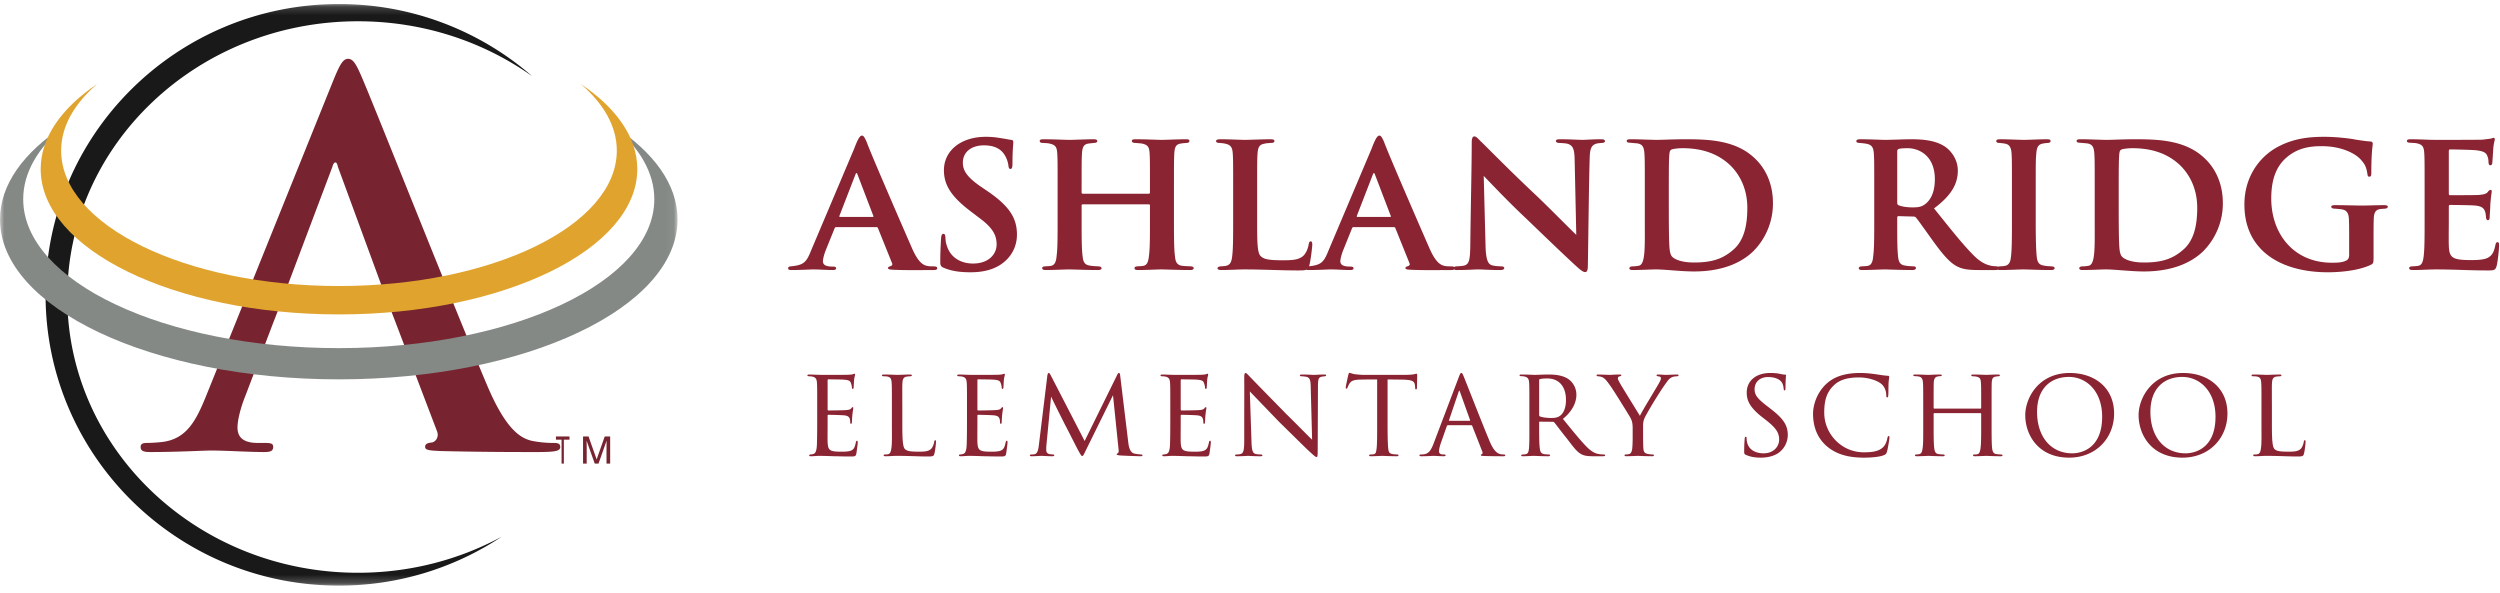
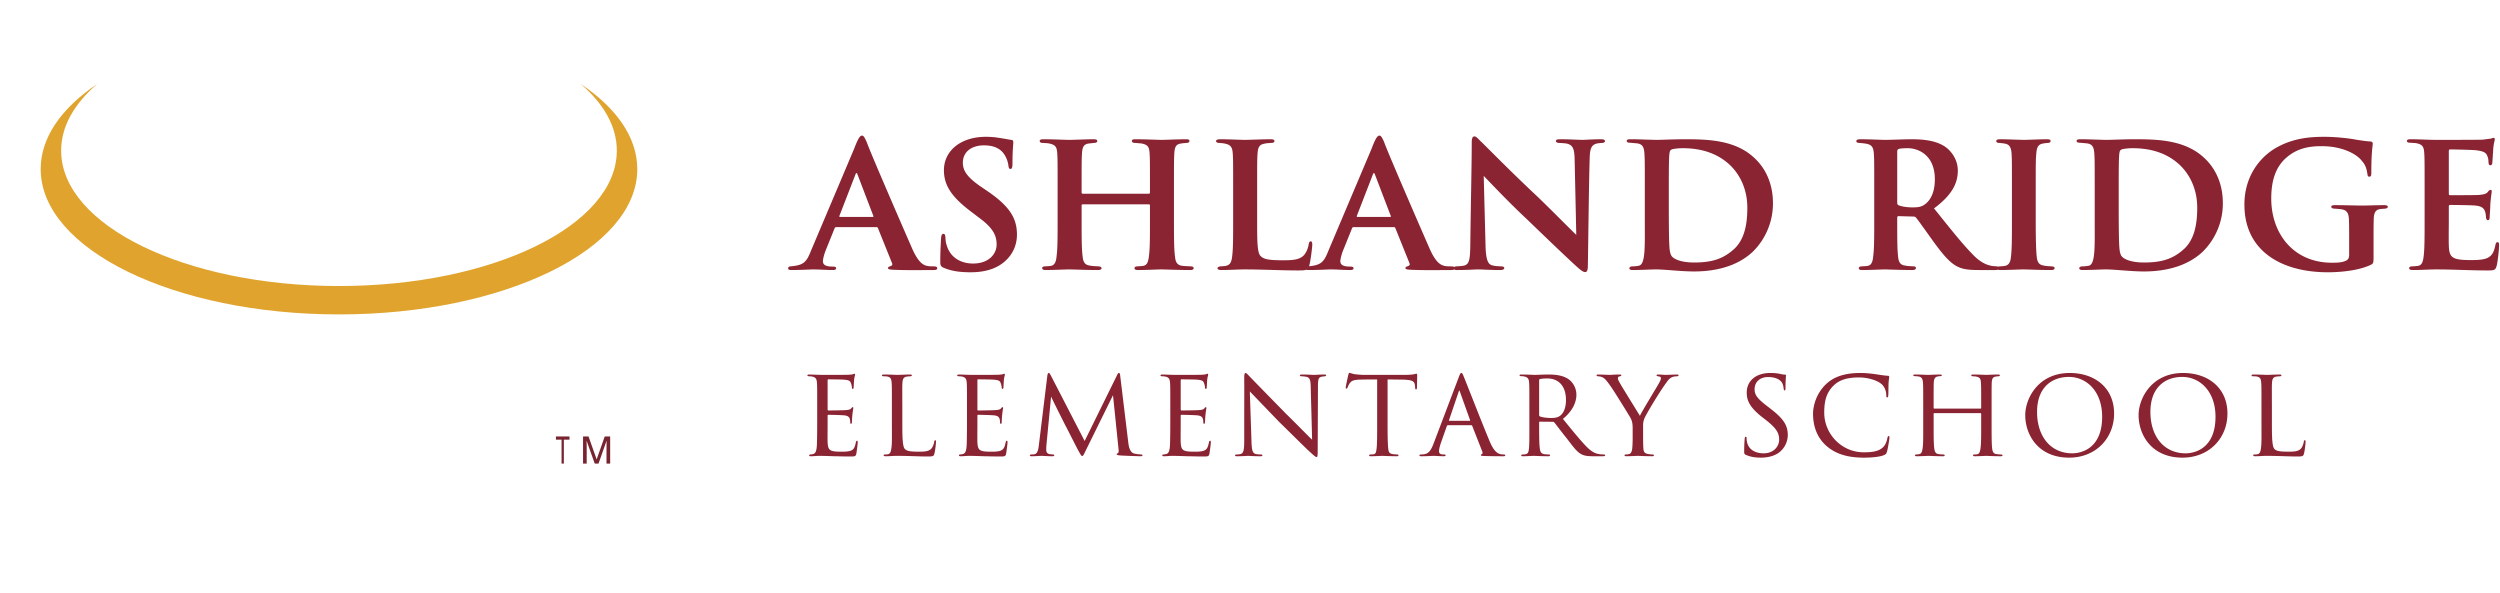
<svg xmlns="http://www.w3.org/2000/svg" xmlns:xlink="http://www.w3.org/1999/xlink" width="295" height="70">
  <defs>
-     <path id="a" d="M0 .175h79.952v68.593H0z" />
-   </defs>
+     </defs>
  <g fill="none" fill-rule="evenodd">
    <g transform="translate(0 .302)">
      <mask id="b" fill="#fff">
        <use xlink:href="#a" />
      </mask>
      <path d="M42.246 67.284c-18.947 0-34.304-14.569-34.304-32.539 0-17.971 15.357-32.536 34.304-32.536 7.714 0 14.832 2.415 20.563 6.49A34.649 34.649 0 0 0 39.987.175c-19.111 0-34.61 15.36-34.61 34.312 0 18.947 15.499 34.313 34.61 34.313a34.667 34.667 0 0 0 19.21-5.77c-5.001 2.702-10.783 4.254-16.95 4.254" fill="#1A1919" mask="url(#b)" />
-       <path d="M45.292 34.133l-5.414-14.732c-.061-.24-.12-.535-.302-.535-.18 0-.3.296-.36.535l-5.534 14.671-1.505 3.878-3.25 8.529c-.6 1.49-.903 2.922-.903 3.638 0 1.072.543 1.849 2.408 1.849h.902c.723 0 .902.119.902.477 0 .477-.36.597-1.021.597-1.925 0-4.514-.18-6.378-.18-.663 0-3.97.18-7.099.18-.781 0-1.144-.12-1.144-.597 0-.358.24-.477.722-.477.541 0 1.384-.06 1.866-.12 2.768-.358 3.91-2.385 5.114-5.367l15.1-37.455c.721-1.727 1.082-2.385 1.684-2.385.541 0 .903.536 1.503 1.91 1.446 3.281 11.072 27.614 14.924 36.677 2.284 5.366 4.03 6.204 5.292 6.5a13.35 13.35 0 0 0 2.527.24c.482 0 .782.06.782.477 0 .477-.54.597-2.767.597-2.165 0-6.557 0-11.371-.12-1.082-.06-1.805-.06-1.805-.477 0-.358.24-.477.843-.538.42-.12.842-.656.542-1.369l-4.814-12.645-1.444-3.758" fill="#772430" mask="url(#b)" />
+       <path d="M45.292 34.133l-5.414-14.732c-.061-.24-.12-.535-.302-.535-.18 0-.3.296-.36.535l-5.534 14.671-1.505 3.878-3.25 8.529c-.6 1.49-.903 2.922-.903 3.638 0 1.072.543 1.849 2.408 1.849h.902l15.1-37.455c.721-1.727 1.082-2.385 1.684-2.385.541 0 .903.536 1.503 1.91 1.446 3.281 11.072 27.614 14.924 36.677 2.284 5.366 4.03 6.204 5.292 6.5a13.35 13.35 0 0 0 2.527.24c.482 0 .782.06.782.477 0 .477-.54.597-2.767.597-2.165 0-6.557 0-11.371-.12-1.082-.06-1.805-.06-1.805-.477 0-.358.24-.477.843-.538.42-.12.842-.656.542-1.369l-4.814-12.645-1.444-3.758" fill="#772430" mask="url(#b)" />
      <path d="M72.366 14.535c3.076 2.56 4.842 5.519 4.842 8.666 0 9.71-16.667 17.576-37.234 17.576-20.562 0-37.235-7.866-37.235-17.576 0-3.147 1.769-6.104 4.846-8.666C2.817 17.645 0 21.464 0 25.589c0 10.424 17.897 18.873 39.974 18.873 22.081 0 39.978-8.45 39.978-18.873 0-4.13-2.82-7.944-7.586-11.054" fill="#858986" mask="url(#b)" />
    </g>
    <path d="M68.516 9.902c2.714 2.326 4.268 5.01 4.268 7.871 0 8.822-14.678 15.978-32.784 15.978-18.107 0-32.785-7.156-32.785-15.978 0-2.862 1.558-5.545 4.267-7.871C7.282 12.727 4.8 16.194 4.8 19.95c0 9.47 15.758 17.152 35.2 17.152 19.44 0 35.2-7.682 35.2-17.152 0-3.756-2.484-7.226-6.684-10.048" fill="#E0A42E" />
    <path fill="#772430" d="M67.2 51.502v.38h-.665v2.82h-.27v-2.82H65.6v-.38h1.6M68.8 51.502h.647l.958 2.706.953-2.706H72v3.2h-.432v-1.889c0-.066.002-.174.005-.325.003-.15.005-.313.005-.485l-.952 2.699h-.447l-.962-2.7v.099c0 .078.002.197.008.358.004.16.006.28.006.354v1.889H68.8v-3.2" />
    <path d="M103.416 26.8h-4.752c-.096 0-.144.048-.192.168l-1.056 2.616c-.192.504-.312 1.008-.312 1.248 0 .6.744.624 1.2.624.288 0 .36.096.36.192 0 .168-.168.216-.384.216-.744 0-1.608-.072-2.352-.072-.24 0-1.44.072-2.544.072-.264 0-.384-.048-.384-.216 0-.12.12-.216.288-.216 1.512-.144 1.848-.432 2.4-1.824l5.088-12.024c.432-1.128.672-1.584.936-1.584.192 0 .312.216.552.744.408 1.176 3.96 9.36 5.304 12.432.768 1.8 1.368 2.112 1.872 2.208.216.048.576.048.792.048.264 0 .36.096.36.216 0 .144-.096.216-.408.216-1.008 0-3.528.048-5.04-.048-.216-.024-.36-.072-.36-.192 0-.096.096-.144.216-.192.216-.072.384-.144.24-.432l-1.632-4.056c-.024-.096-.096-.144-.192-.144zm-4.272-1.2h3.816c.12 0 .12-.048.096-.12l-1.872-4.896c-.072-.192-.144-.24-.24 0l-1.896 4.896c-.024.072 0 .12.096.12zm15.384 6.528c-1.296 0-2.256-.144-3.168-.528-.336-.144-.408-.288-.408-.696 0-1.224.072-2.424.096-2.784.024-.336.096-.528.264-.528.192 0 .216.168.24.336.024.264.024.624.144.96.432 1.56 1.752 2.208 3.12 2.208 1.92 0 2.784-1.176 2.784-2.232 0-.96-.288-1.872-2.064-3.168l-1.008-.768c-2.376-1.8-3.144-3.168-3.144-4.848 0-2.256 1.944-3.936 4.944-3.936.96 0 1.536.12 2.136.216.336.048.624.12.864.144.192.024.24.12.24.264 0 .336-.096.912-.096 2.544 0 .456-.072.624-.24.624-.144 0-.216-.144-.24-.408a3.098 3.098 0 0 0-.48-1.296c-.36-.552-1.032-1.08-2.4-1.08-1.584 0-2.496.864-2.496 2.04 0 .888.432 1.68 2.16 2.856l.672.456c2.688 1.824 3.552 3.24 3.552 5.184 0 1.248-.528 2.664-2.064 3.624-1.08.648-2.304.816-3.408.816zm13.248-9.264h7.776c.072 0 .144-.048.144-.144v-.432c0-3.096 0-3.624-.048-4.272-.048-.672-.216-.936-.912-1.08-.168-.024-.528-.048-.792-.072-.264 0-.384-.096-.384-.24s.144-.192.432-.192c1.176 0 2.592.072 3.12.072.432 0 1.968-.072 2.832-.072.288 0 .408.048.408.192 0 .144-.096.24-.36.24-.216.024-.384.024-.624.072-.576.072-.744.384-.792 1.08-.048.648-.048 1.2-.048 4.32v3.6c0 1.896 0 3.432.12 4.296.048.6.192 1.032.816 1.128.288.048.768.048 1.056.072.24 0 .336.12.336.216 0 .144-.168.216-.408.216-1.392 0-2.88-.072-3.432-.072-.456 0-1.824.072-2.712.072-.312 0-.432-.072-.432-.216 0-.096.072-.216.336-.216.288-.024.552-.024.744-.072.432-.096.552-.528.624-1.152.12-.84.12-2.352.12-4.224v-1.752c0-.096-.072-.12-.144-.12h-7.776c-.072 0-.144.024-.144.12v1.824c0 1.896 0 3.312.12 4.2.048.576.216 1.008.84 1.08.312.072.744.072 1.032.096.24 0 .36.12.36.216 0 .144-.168.216-.432.216-1.344 0-2.88-.072-3.408-.072-.432 0-1.92.072-2.76.072-.24 0-.408-.072-.408-.216 0-.096.072-.216.336-.216.312-.024.552-.024.744-.072.432-.096.576-.552.624-1.152.12-.84.12-2.376.12-4.272v-3.6c0-3.096 0-3.648-.048-4.296-.048-.696-.216-.96-.936-1.104-.168-.048-.48-.048-.768-.072-.264 0-.36-.096-.36-.24s.168-.192.432-.192c1.152 0 2.544.072 3.096.072s1.968-.072 2.808-.072c.336 0 .456.072.456.216 0 .144-.168.216-.384.216-.192.024-.456.048-.624.072-.576.072-.744.408-.792 1.104-.048.648-.048 1.248-.048 4.248v.432c0 .096.072.144.144.144zm20.568-.48v3.552c0 2.52 0 3.936.432 4.296.336.336.864.48 2.544.48 1.104 0 1.92-.024 2.472-.528.288-.264.552-.816.624-1.32.048-.192.072-.384.24-.384.168 0 .192.168.192.408 0 .264-.192 1.896-.36 2.472-.144.48-.24.552-1.296.552-2.136 0-4.08-.12-6.336-.12-.864 0-1.752.072-2.736.072-.288 0-.456-.072-.456-.216 0-.096.12-.192.36-.216.264-.024.504-.024.672-.072.504-.12.648-.504.72-1.296.096-.84.096-2.376.096-4.128v-3.6c0-3.12 0-3.6-.048-4.248-.048-.672-.216-.984-.864-1.128-.168-.048-.456-.072-.72-.096-.24 0-.384-.072-.384-.216 0-.144.168-.216.504-.216 1.008 0 2.304.072 2.928.072.456 0 2.184-.072 3-.072.336 0 .456.072.456.216 0 .144-.12.216-.408.216-.24.024-.528.024-.792.096-.576.096-.744.432-.792 1.152-.048.648-.048 1.104-.048 4.272zm16.128 4.416h-4.752c-.096 0-.144.048-.192.168l-1.056 2.616c-.192.504-.312 1.008-.312 1.248 0 .6.744.624 1.2.624.288 0 .36.096.36.192 0 .168-.168.216-.384.216-.744 0-1.608-.072-2.352-.072-.24 0-1.44.072-2.544.072-.264 0-.384-.048-.384-.216 0-.12.12-.216.288-.216 1.512-.144 1.848-.432 2.4-1.824l5.088-12.024c.432-1.128.672-1.584.936-1.584.192 0 .312.216.552.744.408 1.176 3.96 9.36 5.304 12.432.768 1.8 1.368 2.112 1.872 2.208.216.048.576.048.792.048.264 0 .36.096.36.216 0 .144-.096.216-.408.216-1.008 0-3.528.048-5.04-.048-.216-.024-.36-.072-.36-.192 0-.096.096-.144.216-.192.216-.072.384-.144.24-.432l-1.632-4.056c-.024-.096-.096-.144-.192-.144zm-4.272-1.2h3.816c.12 0 .12-.048.096-.12l-1.872-4.896c-.072-.192-.144-.24-.24 0l-1.896 4.896c-.024.072 0 .12.096.12zm13.296 3.264c.048-4.32.168-9.336.168-12.024 0-.456.072-.744.312-.744.216 0 .408.24.768.6.384.336 3.192 3.24 6.624 6.456 1.56 1.488 4.248 4.224 4.632 4.56l-.192-8.88c-.024-1.224-.192-1.632-.768-1.848-.312-.096-.792-.096-1.08-.12-.264 0-.36-.12-.36-.24 0-.168.24-.192.528-.192 1.056 0 2.136.072 2.664.072.264 0 1.128-.072 2.136-.072.264 0 .456.048.456.216 0 .12-.096.216-.36.216-.216.024-.384.024-.6.072-.624.168-.816.576-.84 1.728-.096 3.072-.144 8.424-.216 12.696 0 .552-.12.744-.312.744-.264 0-.576-.264-1.032-.672-1.344-1.224-3.912-3.696-5.904-5.616-2.112-1.968-4.464-4.464-5.04-5.064l.216 8.328c.048 1.56.288 2.064.72 2.208.36.12.768.12 1.128.144.216 0 .36.072.36.192 0 .168-.192.24-.48.24-1.248 0-2.088-.072-2.64-.072-.264 0-1.368.072-2.4.072-.264 0-.456-.024-.456-.216 0-.12.12-.216.336-.216.264-.024.624-.024.912-.096.6-.168.696-.696.72-2.472zm20.592-2.928v-3.6c0-3.072 0-3.6-.048-4.248-.048-.672-.192-1.104-.912-1.176l-.816-.072c-.24 0-.36-.072-.36-.216 0-.144.144-.192.456-.192 1.008 0 2.448.072 3.096.072.696 0 1.92-.072 3.312-.072 2.832 0 6.096.096 8.352 2.352 1.056 1.032 2.04 2.736 2.04 5.184a7.994 7.994 0 0 1-2.304 5.664c-.984.96-3.048 2.4-7.008 2.4-1.536 0-3.432-.24-4.464-.24-.576 0-1.872.072-2.76.072-.288 0-.408-.072-.408-.216 0-.096.12-.216.36-.216s.48-.024.744-.072c.816-.144.72-2.208.72-5.424zm2.832-3.864v2.52c0 2.16.024 3.672.048 4.056.024.576.048 1.2.264 1.536.24.384 1.128.792 2.664.792 2.016 0 3.336-.384 4.584-1.464 1.32-1.104 1.704-2.904 1.704-4.992 0-2.448-1.056-4.056-1.968-4.968-1.824-1.776-4.104-2.064-5.688-2.064-.432 0-1.2.072-1.344.192-.216.168-.264.216-.264 4.392zm24.24 3.864v-3.6c0-3.12 0-3.576-.048-4.224-.048-.72-.24-1.032-.888-1.152-.264-.048-.552-.072-.816-.096-.24 0-.36-.072-.36-.216 0-.144.144-.216.456-.216 1.08 0 2.544.072 2.952.072.648 0 2.352-.072 3.072-.072 1.44 0 2.856.144 3.936.84.672.432 1.56 1.464 1.56 2.856 0 1.536-.72 2.904-2.808 4.464 1.776 2.208 3.264 4.104 4.512 5.376 1.152 1.224 1.944 1.32 2.328 1.416.216.024.384.024.552.048.192 0 .288.096.288.192 0 .168-.144.24-.408.24h-2.016c-1.392 0-1.992-.144-2.592-.456-.84-.456-1.632-1.392-2.736-2.904-.864-1.2-1.752-2.472-2.064-2.832-.072-.096-.192-.12-.336-.12l-1.704-.048c-.096 0-.168.048-.168.168v.432c0 1.848 0 3.264.096 4.104.048.6.192 1.056.84 1.128.288.072.72.072 1.008.096.192 0 .264.096.264.192 0 .144-.144.24-.408.24-1.272 0-2.952-.072-3.264-.072-.36 0-1.824.072-2.664.072-.264 0-.408-.072-.408-.216 0-.096.096-.216.336-.216.312-.024.576-.024.768-.072.408-.096.552-.528.6-1.152.12-.84.12-2.376.12-4.272zm2.712-8.064v6.024c0 .192.048.288.192.336.432.168 1.056.24 1.608.24.768 0 1.104-.096 1.464-.36.6-.432 1.176-1.32 1.176-2.952 0-2.904-1.992-3.672-3.192-3.672-.504 0-.888.024-1.08.096-.12.048-.168.12-.168.288zm13.536 8.064v-3.6c0-3.12 0-3.6-.048-4.272-.048-.672-.264-1.008-.72-1.104-.216-.048-.48-.072-.744-.096-.216 0-.336-.072-.336-.24 0-.12.144-.192.48-.192.84 0 2.28.072 2.808.072.48 0 1.896-.072 2.712-.072.288 0 .408.072.408.192 0 .168-.12.24-.336.24-.216.024-.312.024-.552.072-.576.096-.744.456-.792 1.152-.072.648-.072 1.128-.072 4.248v3.6c0 1.92.024 3.48.12 4.344.048.552.216.984.84 1.056.312.072.6.072.912.096.264 0 .36.12.36.216 0 .144-.168.216-.408.216-1.416 0-2.784-.072-3.288-.072-.408 0-1.848.072-2.688.072-.288 0-.432-.072-.432-.216 0-.096.096-.216.36-.216.288-.024.456-.024.648-.072.408-.096.6-.456.648-1.032.12-.864.12-2.4.12-4.392zm9.768 0v-3.6c0-3.072 0-3.6-.048-4.248-.048-.672-.192-1.104-.912-1.176l-.816-.072c-.24 0-.36-.072-.36-.216 0-.144.144-.192.456-.192 1.008 0 2.448.072 3.096.072.696 0 1.92-.072 3.312-.072 2.832 0 6.096.096 8.352 2.352 1.056 1.032 2.04 2.736 2.04 5.184a7.994 7.994 0 0 1-2.304 5.664c-.984.96-3.048 2.4-7.008 2.4-1.536 0-3.432-.24-4.464-.24-.576 0-1.872.072-2.76.072-.288 0-.408-.072-.408-.216 0-.096.12-.216.36-.216s.48-.024.744-.072c.816-.144.72-2.208.72-5.424zm2.832-3.864v2.52c0 2.16.024 3.672.048 4.056.024.576.048 1.2.264 1.536.24.384 1.128.792 2.664.792 2.016 0 3.336-.384 4.584-1.464 1.32-1.104 1.704-2.904 1.704-4.992 0-2.448-1.056-4.056-1.968-4.968-1.824-1.776-4.104-2.064-5.688-2.064-.432 0-1.2.072-1.344.192-.216.168-.264.216-.264 4.392zm30.072 6.216v2.088c0 .672-.048.72-.312.864-1.32.648-3.408.888-5.088.888-5.328 0-9.84-2.4-9.84-7.992 0-3.288 1.776-5.544 3.696-6.672 2.064-1.176 4.032-1.32 5.76-1.32 1.44 0 3.168.216 3.696.336.48.072 1.224.192 1.728.216.24.024.264.144.264.288 0 .24-.168.84-.168 3.432 0 .336-.072.432-.24.432-.168 0-.192-.12-.216-.288-.072-.432-.144-1.008-.648-1.56-.576-.792-2.28-1.752-4.752-1.752-1.248 0-2.76.144-4.128 1.32-1.128.96-1.824 2.424-1.824 4.848 0 4.224 2.688 7.584 7.152 7.584.504 0 1.2 0 1.656-.24.312-.12.384-.384.384-.72v-1.728c0-.984 0-1.704-.024-2.352-.024-.792-.216-1.176-.936-1.272-.192-.024-.504-.048-.816-.072-.192 0-.336-.096-.336-.216 0-.144.144-.192.456-.192 1.152 0 2.52.048 3.168.048.672 0 1.824-.048 2.616-.048.264 0 .432.048.432.192 0 .12-.12.192-.288.216-.264.024-.312.024-.576.048-.6.072-.768.456-.792 1.152-.024.648-.024 1.44-.024 2.472zm6.024-2.352v-3.6c0-3.12 0-3.672-.048-4.344-.048-.672-.216-.936-.864-1.08-.192-.048-.528-.048-.816-.072-.24 0-.36-.072-.36-.216 0-.144.144-.192.48-.192 1.008 0 1.968.072 3.024.072.648 0 5.04 0 5.424-.024.408-.048.768-.096.96-.12.12-.024.24-.096.336-.096.12 0 .144.096.144.192 0 .144-.144.432-.192 1.296-.024.384-.048.792-.096 1.416 0 .12-.048.336-.24.336-.144 0-.192-.12-.216-.384 0-.096 0-.408-.12-.672-.144-.384-.336-.6-1.368-.72-.408-.048-2.568-.096-3.048-.096-.096 0-.144.072-.144.216v4.968c0 .144.024.216.144.216.504 0 2.808 0 3.336-.024.6-.048.912-.12 1.104-.336.144-.192.24-.264.336-.264.096 0 .144.048.144.168 0 .144-.096.6-.168 1.584 0 .408-.072 1.272-.072 1.44 0 .168-.024.384-.216.384-.144 0-.216-.216-.216-.336-.024-.192-.024-.312-.072-.552-.12-.456-.36-.768-1.2-.84-.432-.048-2.448-.072-2.976-.072-.12 0-.144.096-.144.216v1.56c0 .696-.024 2.376 0 3 .048 1.416.36 1.728 2.568 1.728.552 0 1.44 0 1.968-.24.552-.264.792-.672.96-1.536.048-.216.096-.336.264-.336s.168.192.168.408c0 .528-.168 1.992-.288 2.4-.144.528-.336.528-1.128.528-2.088 0-3.888-.12-6.024-.12-.864 0-1.728.072-2.736.072-.288 0-.432-.072-.432-.216 0-.096.072-.216.36-.216.288-.024.552-.024.744-.072.432-.096.552-.552.624-1.272.096-.84.096-2.4.096-4.152zM96.429 50.132v-2.25c0-1.965 0-2.325-.03-2.73-.03-.42-.135-.63-.57-.72-.09-.015-.24-.03-.36-.03-.105 0-.195-.045-.195-.09 0-.09.075-.12.225-.12.3 0 .705.03 1.545.045.075 0 2.745 0 3.045-.015.3-.015.465-.03.585-.075.09-.03.105-.045.165-.045.03 0 .06.03.06.105 0 .09-.09.3-.12.675-.015.255-.03.495-.045.78 0 .135-.03.225-.105.225s-.105-.06-.105-.165a1.433 1.433 0 0 0-.105-.48c-.09-.3-.225-.405-.975-.45-.195-.015-1.68-.03-1.71-.03-.045 0-.075.03-.075.12v3.405c0 .09.015.15.09.15.18 0 1.71-.015 2.025-.045.345-.015.57-.06.69-.225.06-.09.105-.12.165-.12.03 0 .06.015.06.09s-.06.36-.105.795c-.045.42-.045.72-.06.915-.015.12-.045.165-.105.165-.075 0-.09-.09-.09-.195 0-.09-.015-.24-.045-.36-.06-.195-.15-.405-.72-.45-.345-.03-1.56-.06-1.8-.06-.09 0-.105.045-.105.105v1.095c0 .465-.015 1.785 0 2.04.03.555.105.84.42.975.225.105.585.135 1.095.135.285 0 .765.015 1.14-.09.45-.135.555-.435.675-.99.03-.15.075-.21.135-.21.09 0 .09.135.09.225 0 .105-.12 1.05-.165 1.305-.06.3-.165.33-.66.33-.99 0-1.41-.03-1.935-.03-.525-.015-1.215-.045-1.77-.045-.345 0-.63.045-.99.045-.135 0-.21-.03-.21-.105 0-.06.06-.105.135-.105.09 0 .195-.015.3-.045.27-.06.45-.255.48-1.185.015-.51.03-1.125.03-2.265zm10.045-2.25v2.28c0 1.725.06 2.595.315 2.835.24.21.54.3 1.575.3.66 0 1.26 0 1.59-.42a1.93 1.93 0 0 0 .285-.75c.015-.12.045-.18.12-.18.06 0 .09.045.09.195 0 .15-.09 1.005-.18 1.35-.09.3-.075.375-.795.375-1.02 0-2.145-.075-3.645-.075-.495 0-.795.045-1.32.045-.15 0-.24-.03-.24-.12 0-.045.045-.09.165-.09.12 0 .24 0 .36-.03.255-.045.345-.345.39-.705.09-.57.06-1.605.06-2.76v-2.25c0-1.98 0-2.31-.03-2.715-.03-.42-.09-.69-.6-.75-.09-.015-.255-.015-.375-.015-.105 0-.165-.045-.165-.105 0-.075.075-.105.225-.105.63 0 1.53.045 1.56.045.21 0 1.125-.045 1.545-.045.15 0 .195.045.195.105s-.075.105-.165.105c-.105 0-.255.015-.405.03-.42.06-.51.3-.54.735-.03.405-.015.735-.015 2.715zm7.63 2.25v-2.25c0-1.965 0-2.325-.03-2.73-.03-.42-.135-.63-.57-.72-.09-.015-.24-.03-.36-.03-.105 0-.195-.045-.195-.09 0-.09.075-.12.225-.12.3 0 .705.03 1.545.045.075 0 2.745 0 3.045-.015.3-.015.465-.03.585-.075.09-.03.105-.045.165-.045.03 0 .06.03.06.105 0 .09-.09.3-.12.675-.015.255-.03.495-.045.78 0 .135-.03.225-.105.225s-.105-.06-.105-.165a1.433 1.433 0 0 0-.105-.48c-.09-.3-.225-.405-.975-.45-.195-.015-1.68-.03-1.71-.03-.045 0-.075.03-.075.12v3.405c0 .09.015.15.09.15.18 0 1.71-.015 2.025-.045.345-.015.57-.06.69-.225.06-.09.105-.12.165-.12.03 0 .06.015.06.09s-.06.36-.105.795c-.045.42-.045.72-.06.915-.015.12-.045.165-.105.165-.075 0-.09-.09-.09-.195 0-.09-.015-.24-.045-.36-.06-.195-.15-.405-.72-.45-.345-.03-1.56-.06-1.8-.06-.09 0-.105.045-.105.105v1.095c0 .465-.015 1.785 0 2.04.03.555.105.84.42.975.225.105.585.135 1.095.135.285 0 .765.015 1.14-.09.45-.135.555-.435.675-.99.03-.15.075-.21.135-.21.09 0 .09.135.09.225 0 .105-.12 1.05-.165 1.305-.06.3-.165.33-.66.33-.99 0-1.41-.03-1.935-.03-.525-.015-1.215-.045-1.77-.045-.345 0-.63.045-.99.045-.135 0-.21-.03-.21-.105 0-.06.06-.105.135-.105.09 0 .195-.015.3-.045.27-.06.45-.255.48-1.185.015-.51.03-1.125.03-2.265zm18.085-5.745l.945 7.8c.045.36.135 1.2.72 1.335.255.06.555.09.765.105.06 0 .195.015.195.09s-.06.12-.225.12c-.27 0-1.89-.06-2.37-.09-.33-.03-.45-.06-.45-.135 0-.045.06-.105.135-.135.075-.03.12-.21.09-.42l-.66-6.42-3.18 6.45c-.285.585-.33.72-.465.72-.09 0-.165-.135-.45-.645-.24-.435-1.44-2.835-1.53-2.97-.09-.18-1.56-3.09-1.68-3.405l-.555 5.775c-.015.21-.015.345-.015.57 0 .165.075.39.375.45.165.03.27.03.42.045.12.015.15.06.15.09 0 .105-.09.12-.255.12-.48 0-1.125-.045-1.245-.045-.15 0-.78.045-1.155.045-.135 0-.225-.015-.225-.12 0-.03.06-.09.195-.09.105 0 .12 0 .285-.015.36-.03.495-.39.57-.99l1.005-8.235c.03-.255.09-.375.165-.375.075 0 .12.045.225.24l4.02 7.785 3.825-7.77c.075-.165.135-.255.225-.255s.135.135.15.375zm5.905 5.745v-2.25c0-1.965 0-2.325-.03-2.73-.03-.42-.135-.63-.57-.72-.09-.015-.24-.03-.36-.03-.105 0-.195-.045-.195-.09 0-.09.075-.12.225-.12.3 0 .705.03 1.545.045.075 0 2.745 0 3.045-.015.3-.015.465-.03.585-.075.09-.03.105-.045.165-.045.03 0 .06.03.06.105 0 .09-.09.3-.12.675-.015.255-.03.495-.045.78 0 .135-.03.225-.105.225s-.105-.06-.105-.165a1.433 1.433 0 0 0-.105-.48c-.09-.3-.225-.405-.975-.45-.195-.015-1.68-.03-1.71-.03-.045 0-.075.03-.075.12v3.405c0 .09.015.15.09.15.18 0 1.71-.015 2.025-.045.345-.015.57-.06.69-.225.06-.09.105-.12.165-.12.03 0 .06.015.06.09s-.06.36-.105.795c-.045.42-.045.72-.06.915-.015.12-.045.165-.105.165-.075 0-.09-.09-.09-.195 0-.09-.015-.24-.045-.36-.06-.195-.15-.405-.72-.45-.345-.03-1.56-.06-1.8-.06-.09 0-.105.045-.105.105v1.095c0 .465-.015 1.785 0 2.04.03.555.105.84.42.975.225.105.585.135 1.095.135.285 0 .765.015 1.14-.09.45-.135.555-.435.675-.99.03-.15.075-.21.135-.21.09 0 .09.135.09.225 0 .105-.12 1.05-.165 1.305-.06.3-.165.33-.66.33-.99 0-1.41-.03-1.935-.03-.525-.015-1.215-.045-1.77-.045-.345 0-.63.045-.99.045-.135 0-.21-.03-.21-.105 0-.06.06-.105.135-.105.09 0 .195-.015.3-.045.27-.06.45-.255.48-1.185.015-.51.03-1.125.03-2.265zm8.725 1.83c0-7.155.015-4.845 0-7.335 0-.465.045-.615.165-.615.105 0 .36.3.465.405.135.15 2.22 2.28 4.32 4.425 1.17 1.14 2.67 2.685 3.06 3.045l-.165-6.24c-.015-.81-.105-1.08-.51-1.185a3.768 3.768 0 0 0-.585-.06c-.15 0-.18-.06-.18-.12 0-.075.12-.09.27-.09.645 0 1.275.045 1.41.045.15 0 .615-.045 1.2-.045.165 0 .21.015.21.09 0 .06-.045.105-.135.12-.09.015-.21.015-.375.045-.345.075-.45.225-.45 1.125l-.03 7.53c0 .75-.03.825-.135.825-.105 0-.255-.105-.99-.795-.06-.03-2.145-2.1-3.45-3.375l-3.435-3.57.195 5.865c.03 1.035.12 1.425.495 1.515.24.06.495.06.615.06s.18.045.18.105c0 .075-.075.105-.24.105-.81 0-1.35-.045-1.455-.045-.105 0-.66.045-1.305.045-.135 0-.225-.015-.225-.105 0-.06.06-.105.21-.105.105 0 .27 0 .465-.06.33-.105.405-.51.405-1.605zm16.915-7.185v5.355c0 1.155.015 2.22.075 2.775.045.36.075.57.45.66.18.045.465.06.585.06.12 0 .18.045.18.09 0 .075-.045.12-.195.12-.765 0-1.65-.045-1.71-.045-.06 0-.945.045-1.335.045-.165 0-.225-.03-.225-.105 0-.045.045-.105.165-.105.12 0 .21 0 .33-.015.285-.045.33-.225.39-.735.06-.54.06-1.62.06-2.745v-5.355c-.495 0-1.29 0-1.89.015-.96.015-1.17.165-1.38.48-.135.21-.195.39-.225.465-.045.105-.075.12-.135.12-.06 0-.075-.06-.075-.135-.015-.09.21-1.08.3-1.485.045-.18.09-.24.135-.24.105 0 .39.135.66.165.525.06.945.075.96.075h4.92c.42 0 .87-.03 1.08-.075.195-.045.24-.06.285-.06.06 0 .09.075.09.135 0 .42-.03 1.41-.03 1.53 0 .135-.06.18-.105.18-.075 0-.105-.06-.105-.18 0-.045 0-.06-.015-.21-.06-.6-.255-.75-1.77-.765-.57 0-1.035-.015-1.47-.015zm9.865 5.4h-2.73c-.075 0-.12.045-.15.12l-.66 1.875c-.15.42-.255.825-.255 1.065 0 .27.165.39.495.39h.105c.135 0 .18.045.18.105 0 .075-.12.105-.225.105-.33 0-1.02-.045-1.185-.045-.15 0-.81.045-1.44.045-.165 0-.24-.03-.24-.105 0-.06.06-.105.18-.105.075 0 .21 0 .3-.015.645-.06.9-.555 1.155-1.185l3-7.905c.165-.435.21-.51.315-.51.075 0 .135.06.3.48.21.495 2.25 5.73 3.045 7.605.495 1.185.93 1.38 1.14 1.455.195.075.405.075.51.075.105 0 .18.03.18.105s-.06.105-.225.105c-.15 0-1.275 0-2.28-.03-.285-.015-.375-.03-.375-.105 0-.045.045-.09.105-.105.06-.03.15-.105.06-.33l-1.185-3.015c-.03-.045-.06-.075-.12-.075zm-2.58-.525h2.4c.06 0 .06-.045.045-.09l-1.185-3.315c-.075-.21-.09-.21-.165 0l-1.125 3.315c-.03.06 0 .09.03.09zm9.445.48v-2.25c0-1.98 0-2.34-.03-2.745-.03-.405-.135-.63-.6-.72-.09-.015-.24-.03-.36-.03-.105 0-.165-.03-.165-.09s.045-.105.18-.105c.645 0 1.56.045 1.59.045.135 0 1.155-.045 1.575-.045.84 0 1.755.075 2.46.57.285.21.9.81.9 1.83 0 .825-.405 1.875-1.59 2.835 1.095 1.35 1.995 2.46 2.76 3.255.72.735 1.17.855 1.59.915.105.015.42.03.465.03.12 0 .165.045.165.105 0 .075-.06.105-.27.105h-1.05c-.705 0-1.035-.045-1.365-.18-.63-.27-1.08-.945-1.86-1.95-.585-.72-1.185-1.53-1.44-1.845-.06-.06-.09-.09-.18-.09l-1.545-.015c-.06 0-.075.015-.075.075v.21c0 1.2 0 2.295.075 2.835.045.36.09.66.585.72.15.015.315.03.435.03.135 0 .195.045.195.09 0 .075-.06.12-.21.12-.78 0-1.62-.045-1.68-.045-.24 0-.9.045-1.305.045-.15 0-.21-.03-.21-.12 0-.045.09-.09.18-.09.105 0 .21 0 .33-.03.255-.045.345-.21.39-.57.075-.54.06-1.77.06-2.895zm1.155-5.265v4.08c0 .075.015.15.075.18.195.105.795.195 1.335.195.315 0 .69-.015 1.005-.225.45-.285.75-.945.75-1.905 0-1.635-.87-2.535-2.205-2.535-.375 0-.69.03-.87.075a.136.136 0 0 0-.09.135zm11.035 6.795v-1.095c0-.72-.105-.99-.33-1.38-.09-.165-1.83-3-2.295-3.645-.405-.57-.555-.75-.765-.915-.21-.15-.405-.21-.705-.225-.09 0-.165-.045-.165-.12 0-.045.06-.09.18-.09.24 0 1.38.045 1.41.045.09 0 .585-.045 1.14-.045.15 0 .195.045.195.09 0 .06-.045.09-.165.12-.21.045-.24.12-.24.24 0 .15.09.3.195.495.195.375 2.175 3.555 2.4 3.93.24-.525 1.92-3.27 2.13-3.645.285-.495.345-.63.345-.795 0-.195-.18-.195-.345-.225-.12-.015-.165-.06-.165-.12 0-.045.03-.09.18-.09.36 0 .675.045.915.045.195 0 1.065-.045 1.32-.045.135 0 .18.045.18.09 0 .075-.075.12-.18.12-.315.015-.54.045-.75.195-.225.15-.315.285-.555.615-.87 1.2-2.325 3.645-2.55 4.17-.18.465-.15.795-.15 1.185v1.095c0 .105 0 .66.03 1.2.03.36.06.615.525.705.195.045.45.06.555.06.12 0 .165.045.165.09 0 .075-.045.12-.18.12-.75 0-1.68-.045-1.725-.045-.03 0-.93.045-1.35.045-.15 0-.21-.045-.21-.12 0-.045.045-.09.15-.09.12 0 .255-.015.375-.045.255-.045.36-.36.39-.72.045-.54.045-1.08.045-1.2zm15.14 2.34c-.63 0-1.215-.075-1.785-.33-.195-.09-.195-.15-.195-.51 0-.69.045-1.2.06-1.41.015-.135.045-.21.12-.21s.105.045.105.15c0 .09 0 .27.045.45.195.975 1.08 1.35 1.95 1.35 1.245 0 1.845-.855 1.845-1.605 0-.855-.39-1.38-1.485-2.265l-.6-.465c-1.44-1.155-1.74-1.95-1.74-2.835 0-1.38 1.095-2.31 2.775-2.31.525 0 .885.045 1.215.12.285.06.405.075.51.075.105 0 .135.03.135.09s-.06.585-.06 1.455c0 .225-.03.315-.105.315s-.09-.06-.105-.165c-.015-.135-.045-.45-.18-.705-.075-.135-.42-.705-1.68-.705-.9 0-1.575.54-1.575 1.44 0 .705.36 1.14 1.605 2.085l.345.27c1.56 1.2 1.965 1.995 1.965 3.06 0 .54-.225 1.5-1.14 2.13-.585.375-1.305.525-2.025.525zm12.145 0c-1.98 0-3.33-.45-4.395-1.365-1.275-1.11-1.605-2.58-1.605-3.825 0-.84.33-2.325 1.515-3.465.81-.78 2.025-1.335 4.035-1.335.69 0 1.245.06 1.98.165.48.075.96.15 1.32.165.12 0 .135.075.135.15 0 .12-.045.255-.075.735-.015.42-.015 1.2-.03 1.38-.015.21-.045.285-.12.285-.105 0-.12-.09-.12-.285 0-.435-.21-1.02-.585-1.305-.45-.39-1.5-.765-2.655-.765-1.665 0-2.43.465-2.88.87-.975.885-1.2 1.965-1.2 3.285 0 2.49 2.025 4.68 4.665 4.68 1.02 0 1.77-.105 2.295-.615.27-.285.42-.66.495-1.08.03-.15.075-.225.165-.225.075 0 .075.105.075.21 0 .12-.195 1.335-.3 1.665-.09.24-.135.285-.345.375-.525.225-1.53.3-2.37.3zm8.32-5.79h5.43c.045 0 .09 0 .09-.075v-.27c0-1.98 0-2.325-.03-2.73-.03-.405-.09-.615-.585-.705a2.922 2.922 0 0 0-.375-.03c-.105 0-.18-.045-.18-.105 0-.09.075-.105.21-.105.63 0 1.515.045 1.575.045.06 0 .9-.045 1.35-.045.15 0 .24.015.24.105 0 .045-.045.105-.165.105-.09 0-.21.015-.3.03-.405.06-.465.3-.495.72-.015.405-.015.75-.015 2.73v2.25c0 1.23 0 2.205.06 2.745.045.36.12.66.51.705.195.03.39.045.525.045.12 0 .195.045.195.105 0 .075-.075.105-.225.105-.75 0-1.62-.045-1.695-.045-.06 0-.93.045-1.335.045-.15 0-.225-.03-.225-.12 0-.045.045-.09.165-.09.12 0 .225 0 .345-.03.255-.045.33-.375.375-.72.075-.54.075-1.485.075-2.7v-1.335c0-.06-.045-.09-.09-.09h-5.445c-.045 0-.075.015-.075.09v1.335c0 1.215 0 2.19.075 2.73.045.33.12.63.51.675.195.03.42.045.54.045.105 0 .18.045.18.105s-.06.105-.195.105c-.765 0-1.65-.045-1.725-.045-.045 0-.96.045-1.35.045-.15 0-.24-.03-.24-.105 0-.045.03-.105.165-.105.12 0 .24-.015.36-.045.27-.06.33-.345.375-.675.09-.54.075-1.545.075-2.775v-2.22c0-1.98 0-2.37-.03-2.775-.03-.39-.135-.675-.57-.72a3.968 3.968 0 0 0-.405-.03c-.105 0-.165-.045-.165-.09 0-.09.075-.105.225-.105.645 0 1.365.045 1.56.045.06 0 .93-.045 1.35-.045.15 0 .225.03.225.105 0 .06-.06.09-.15.09s-.135 0-.3.03c-.375.06-.465.315-.495.735-.015.405-.015.735-.015 2.715v.27c0 .075.045.075.09.075zm15.895 5.79c-3.675 0-5.175-2.73-5.175-5.01 0-1.995 1.545-4.98 5.25-4.98 2.97 0 5.235 1.77 5.235 4.785 0 2.865-2.115 5.205-5.31 5.205zm.375-.51c1.005 0 3.525-.51 3.525-4.32 0-3.015-1.86-4.695-3.915-4.695-2.085 0-3.765 1.29-3.765 4.125 0 2.94 1.635 4.89 4.155 4.89zm13 .51c-3.675 0-5.175-2.73-5.175-5.01 0-1.995 1.545-4.98 5.25-4.98 2.97 0 5.235 1.77 5.235 4.785 0 2.865-2.115 5.205-5.31 5.205zm.375-.51c1.005 0 3.525-.51 3.525-4.32 0-3.015-1.86-4.695-3.915-4.695-2.085 0-3.765 1.29-3.765 4.125 0 2.94 1.635 4.89 4.155 4.89zm10.18-5.61v2.28c0 1.725.06 2.595.315 2.835.24.21.54.3 1.575.3.66 0 1.26 0 1.59-.42a1.93 1.93 0 0 0 .285-.75c.015-.12.045-.18.12-.18.06 0 .09.045.09.195 0 .15-.09 1.005-.18 1.35-.09.3-.075.375-.795.375-1.02 0-2.145-.075-3.645-.075-.495 0-.795.045-1.32.045-.15 0-.24-.03-.24-.12 0-.045.045-.09.165-.09.12 0 .24 0 .36-.03.255-.045.345-.345.39-.705.09-.57.06-1.605.06-2.76v-2.25c0-1.98 0-2.31-.03-2.715-.03-.42-.09-.69-.6-.75-.09-.015-.255-.015-.375-.015-.105 0-.165-.045-.165-.105 0-.075.075-.105.225-.105.63 0 1.53.045 1.56.045.21 0 1.125-.045 1.545-.045.15 0 .195.045.195.105s-.075.105-.165.105c-.105 0-.255.015-.405.03-.42.06-.51.3-.54.735-.03.405-.015.735-.015 2.715z" fill="#8A2432" fill-rule="nonzero" />
  </g>
</svg>